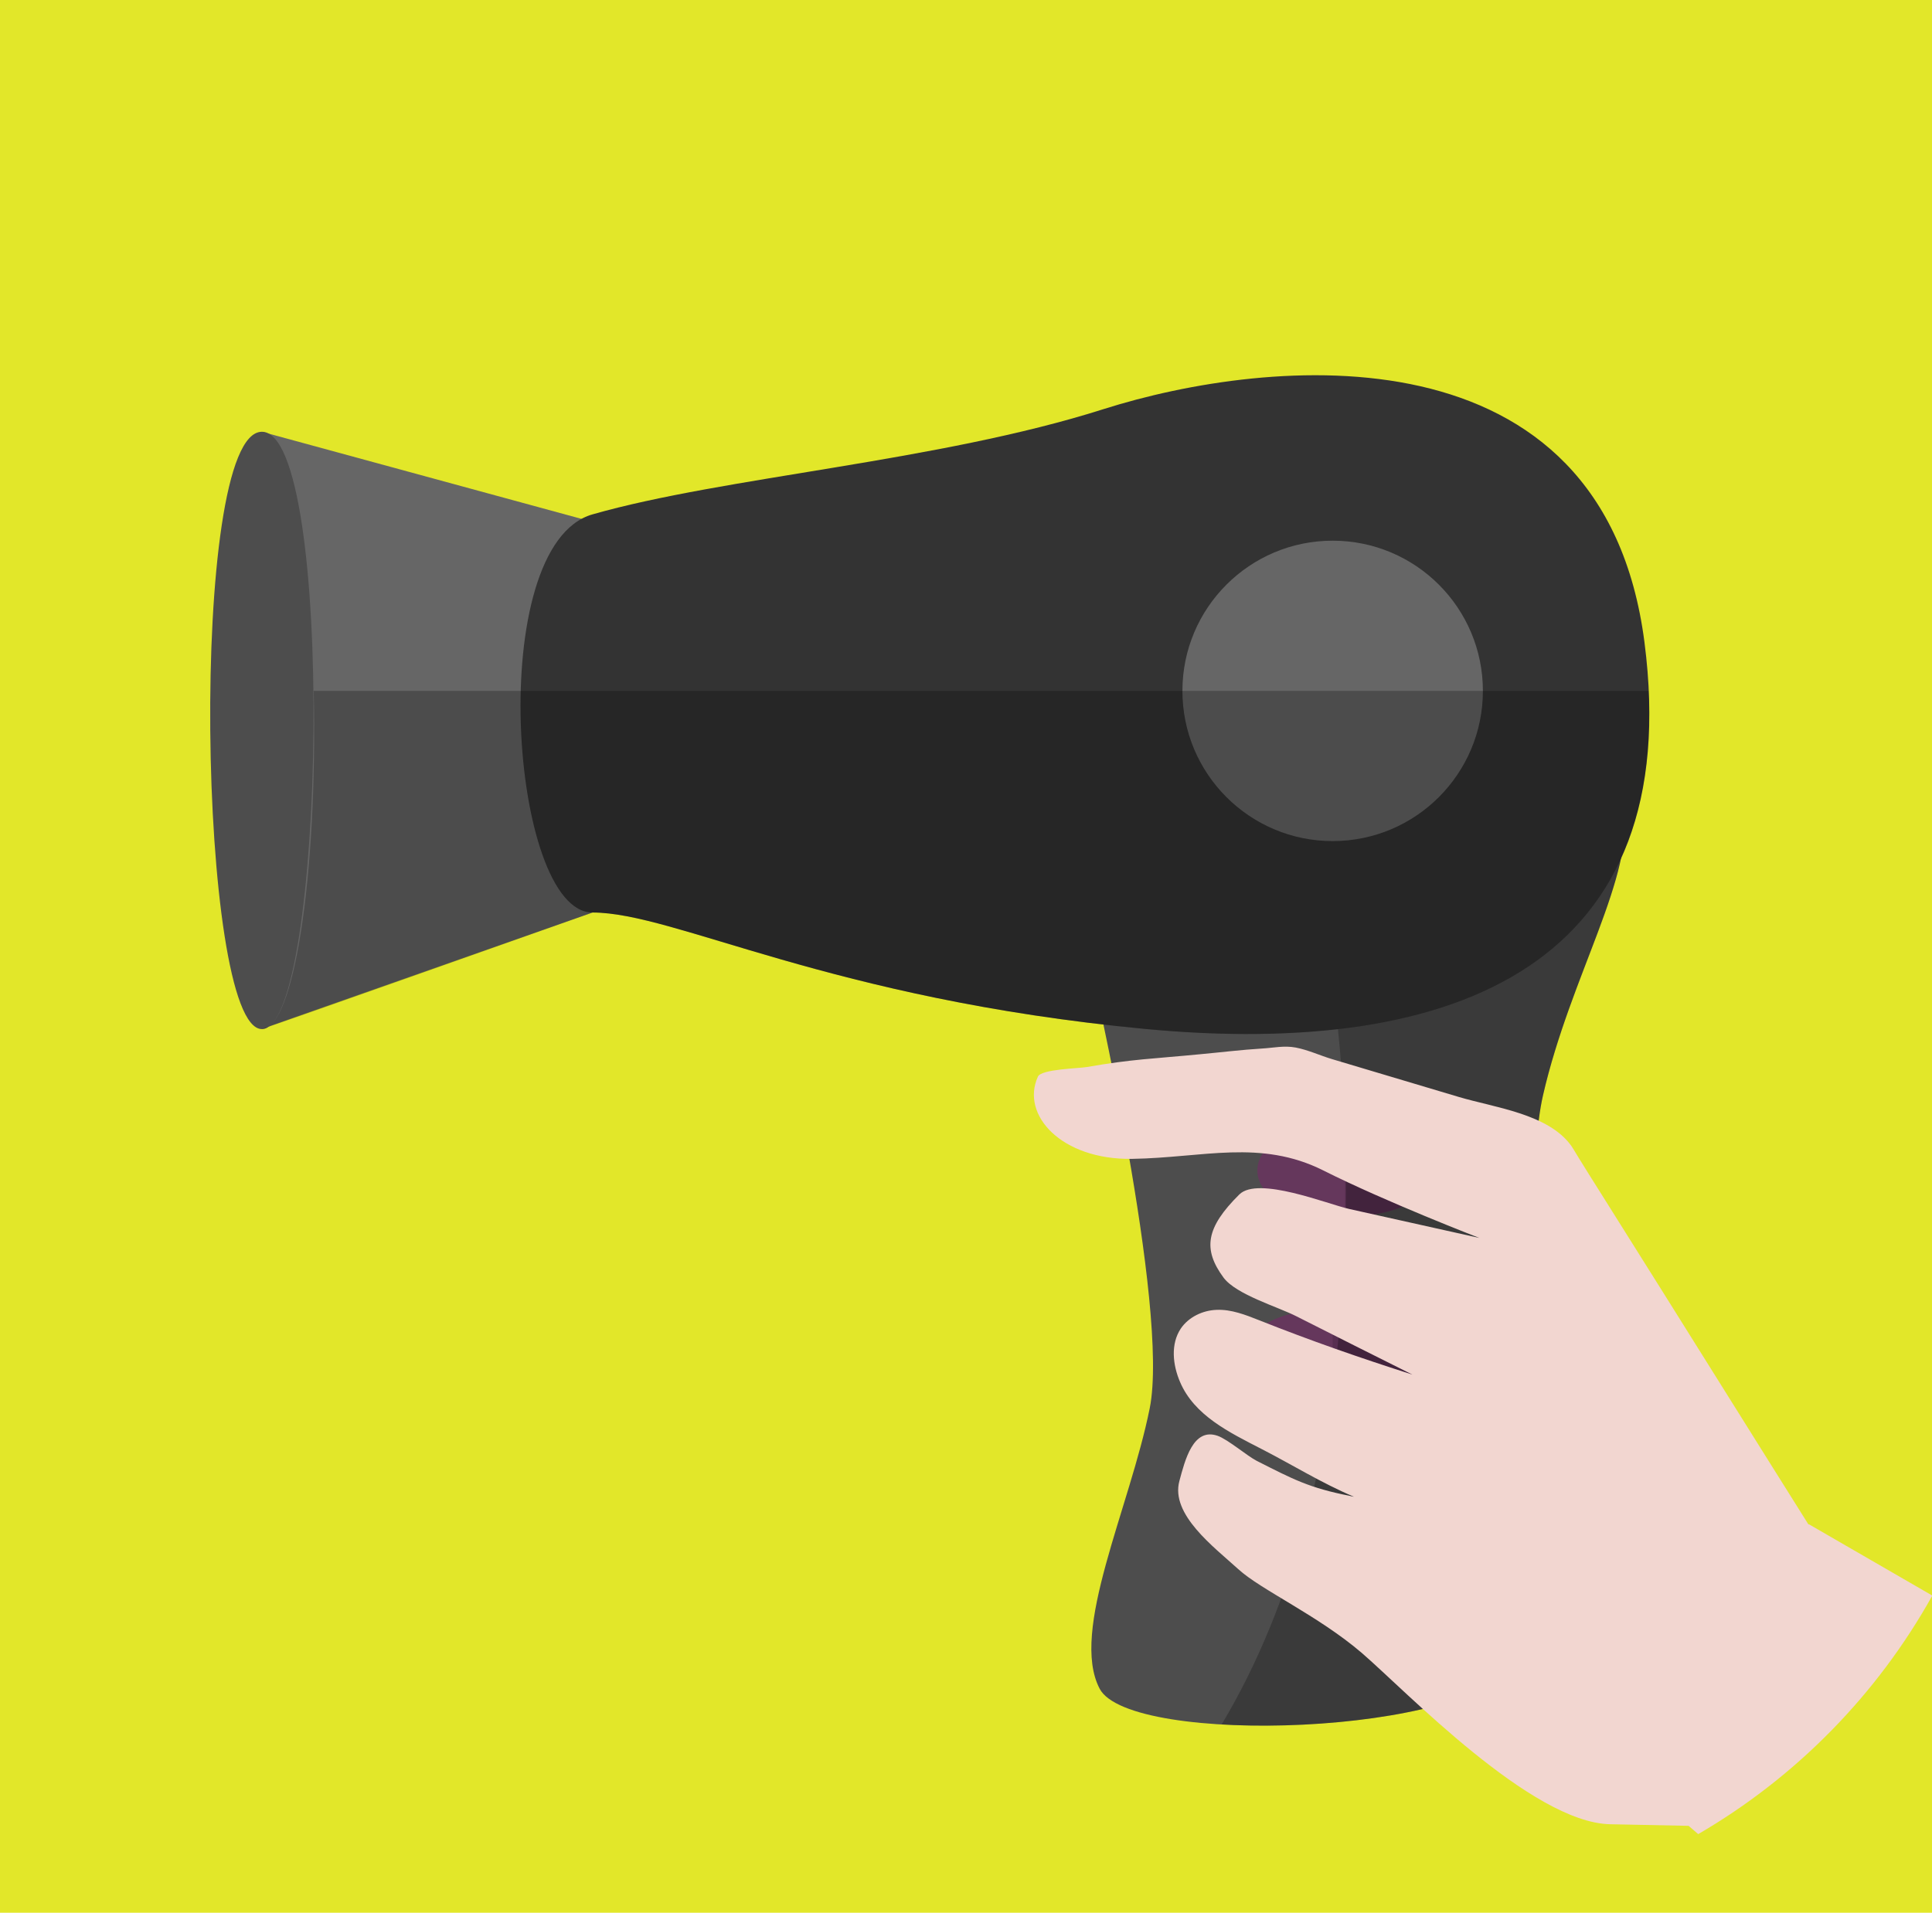
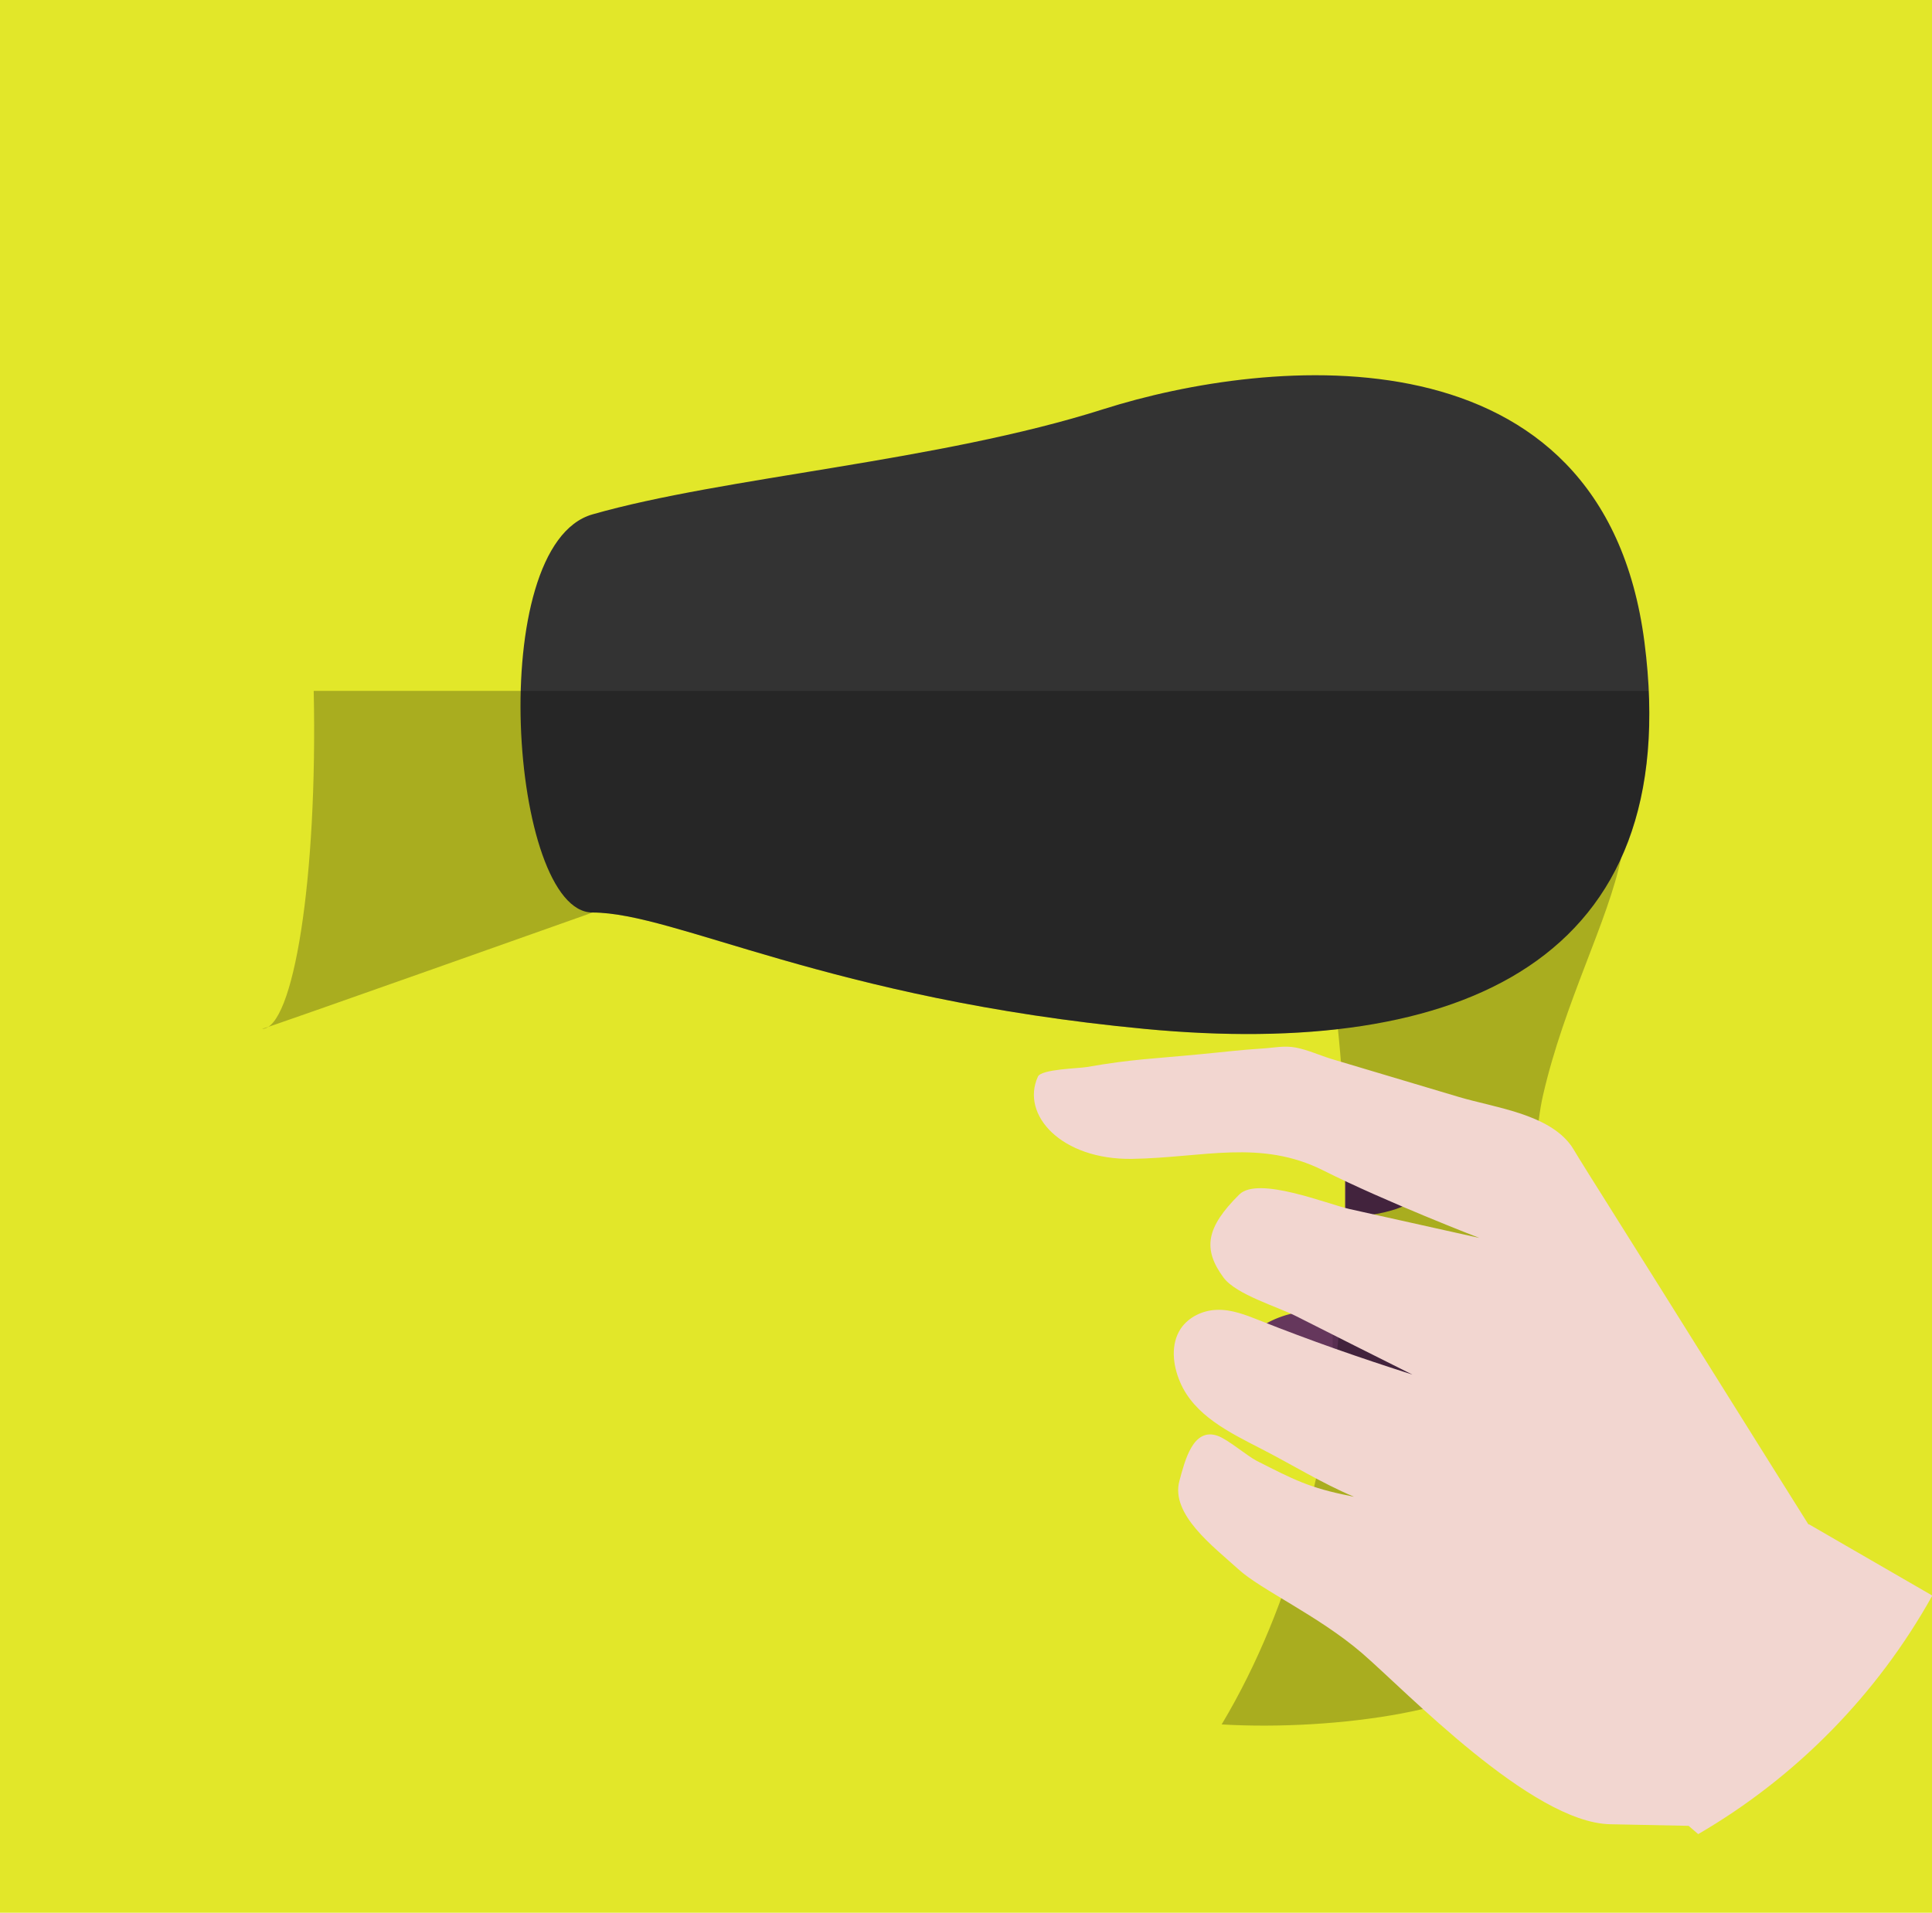
<svg xmlns="http://www.w3.org/2000/svg" id="Layer_2" viewBox="0 0 121.14 119.96">
  <defs>
    <style>.cls-1{fill:#f2d6d0;}.cls-2{fill:#4d4d4d;}.cls-3{fill:#582f51;}.cls-4{fill:#333;}.cls-5{fill:#65375c;}.cls-6{opacity:.25;}.cls-7{fill:#666;}.cls-8{fill:#e2e729;}</style>
  </defs>
  <g id="Layer_3">
    <g>
      <rect class="cls-8" width="121.14" height="119.96" />
      <g>
-         <path class="cls-2" d="M68.43,60.8s4.92,21.24,3.66,27.52c-1.26,6.28-5.03,13.98-3.14,17.59,1.88,3.61,23.4,2.98,26.23-1.73,2.83-4.71-.16-27.95,1.57-35.49,1.73-7.54,5.81-13.83,5.03-18.07-.79-4.23-33.34,10.18-33.34,10.18Z" />
-         <polygon class="cls-7" points="37.15 32.73 16.42 27.08 16.42 64.53 37.15 57.23 37.15 32.73" />
        <path class="cls-4" d="M37.15,32.26c-6.8,1.94-5.18,24.97,0,24.97s14.84,5.42,34.63,7.3c19.79,1.88,33.92-4.24,31.33-24.26-2.59-20.02-23.56-17.9-33.92-14.61-10.37,3.3-23.79,4.24-32.04,6.6Z" />
-         <circle class="cls-7" cx="83.56" cy="43.33" r="9.42" />
-         <path class="cls-2" d="M16.42,27.08c-4.63,0-4,37.46,0,37.46s4.63-37.46,0-37.46Z" />
-         <path class="cls-5" d="M78.84,73.41c0,3.77,10.99,3.93,10.99,0s-10.99-3.77-10.99,0Z" />
        <path class="cls-3" d="M84.34,76.29c2.75,.02,5.5-.92,5.5-2.89s-2.75-2.91-5.5-2.89v5.77Z" />
        <path class="cls-5" d="M78.06,84.95c0,3.77,10.99,3.93,10.99,0s-10.99-3.77-10.99,0Z" />
        <path class="cls-3" d="M83.56,87.83c2.75,.02,5.5-.92,5.5-2.89s-2.75-2.91-5.5-2.89v5.77Z" />
        <path class="cls-6" d="M103.37,43.33c.19,4.14-.43,7.6-1.72,10.45-.8,3.97-3.56,9.07-4.9,14.91-1.73,7.54,1.26,30.78-1.57,35.49-1.83,3.05-11.49,4.39-18.58,3.97,9.22-15.4,8.05-36.34,7.29-43.61-3.68,.42-7.76,.4-12.1-.01-19.79-1.88-29.45-7.3-34.63-7.3,0,0-20.48,7.27-20.73,7.3,1.97,0,3.49-9.42,3.24-21.2H103.37Z" />
      </g>
      <path class="cls-1" d="M113.4,95.62c-1.64-2.62-3.29-5.24-4.93-7.87-2.74-4.38-5.48-8.76-8.23-13.13-.42-.67-.84-1.33-1.25-2-.16-.25-.3-.51-.47-.76-1.44-2.01-4.83-2.4-7.04-3.06-2.65-.79-5.3-1.58-7.94-2.37-.77-.23-1.51-.58-2.29-.73-.72-.14-1.41,.02-2.12,.06-1.3,.08-2.6,.24-3.9,.36-2.88,.28-4.23,.3-7.08,.8-.51,.09-2.86,.13-3.07,.6-1.1,2.4,1.47,5.23,5.91,5.16,4.44-.07,8.05-1.25,11.99,.73,3.94,1.98,9.78,4.23,9.78,4.23-2.72-.61-5.45-1.21-8.17-1.82-1.37-.31-5.7-2.07-6.88-.91-2.11,2.09-2.3,3.44-.99,5.22,.8,1.07,3.41,1.83,4.56,2.42,2.42,1.23,4.85,2.44,7.28,3.66-3.26-1.04-6.42-2.14-9.61-3.41-.86-.34-1.75-.69-2.67-.65-.87,.03-1.75,.45-2.24,1.17-.65,.97-.51,2.28-.05,3.35,.89,2.1,3.08,3.16,5.1,4.2,1.95,1,3.77,2.14,5.78,2.99,.13,.04-.28-.05-.21-.04-2.57-.5-3.59-1.05-5.86-2.2-.59-.3-1.82-1.35-2.45-1.57-1.54-.54-2.05,1.53-2.4,2.83-.57,2.1,2.15,4.13,3.69,5.53,1.4,1.29,5.01,2.91,7.75,5.26,2.74,2.36,10.64,10.64,15.57,10.74l4.92,.1c.2,.17,.4,.35,.6,.52,6.14-3.57,11.22-8.75,14.68-14.96-2.58-1.49-5.17-2.99-7.75-4.48Z" />
    </g>
  </g>
</svg>